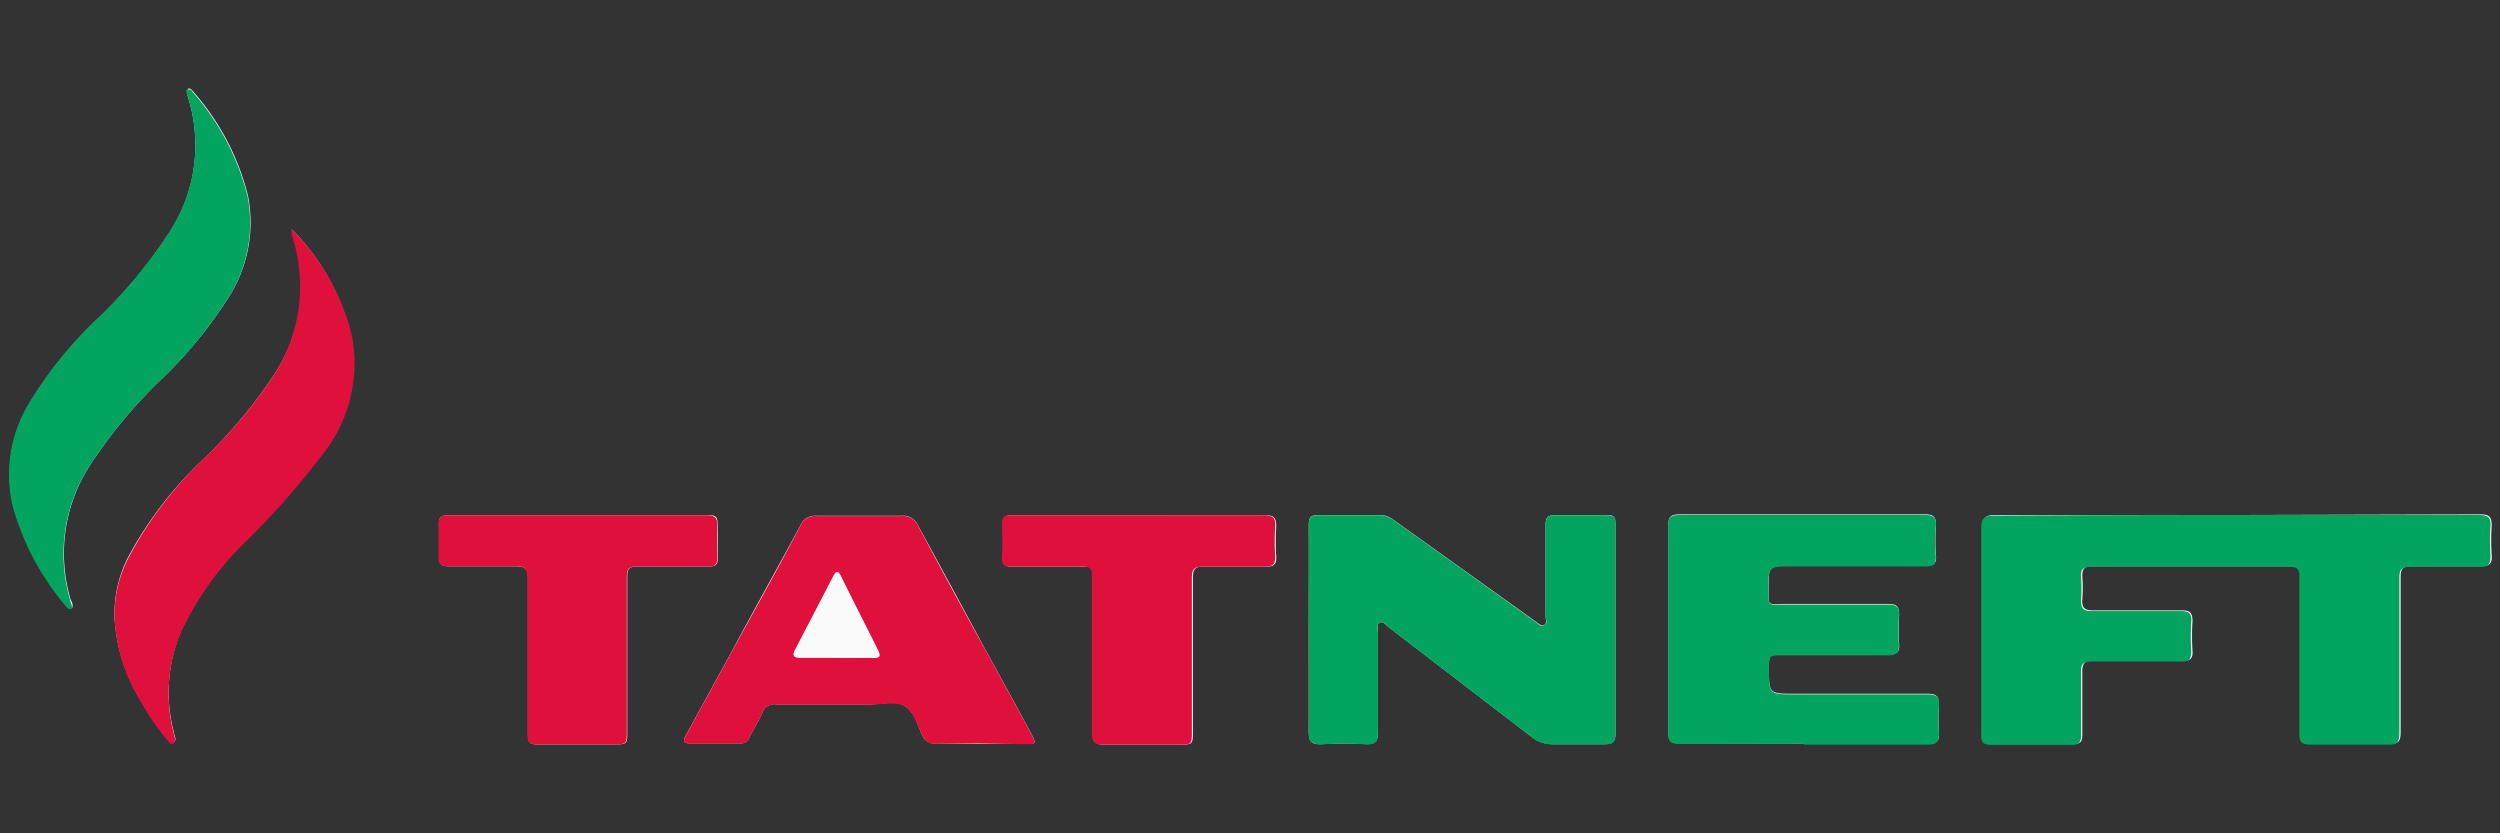
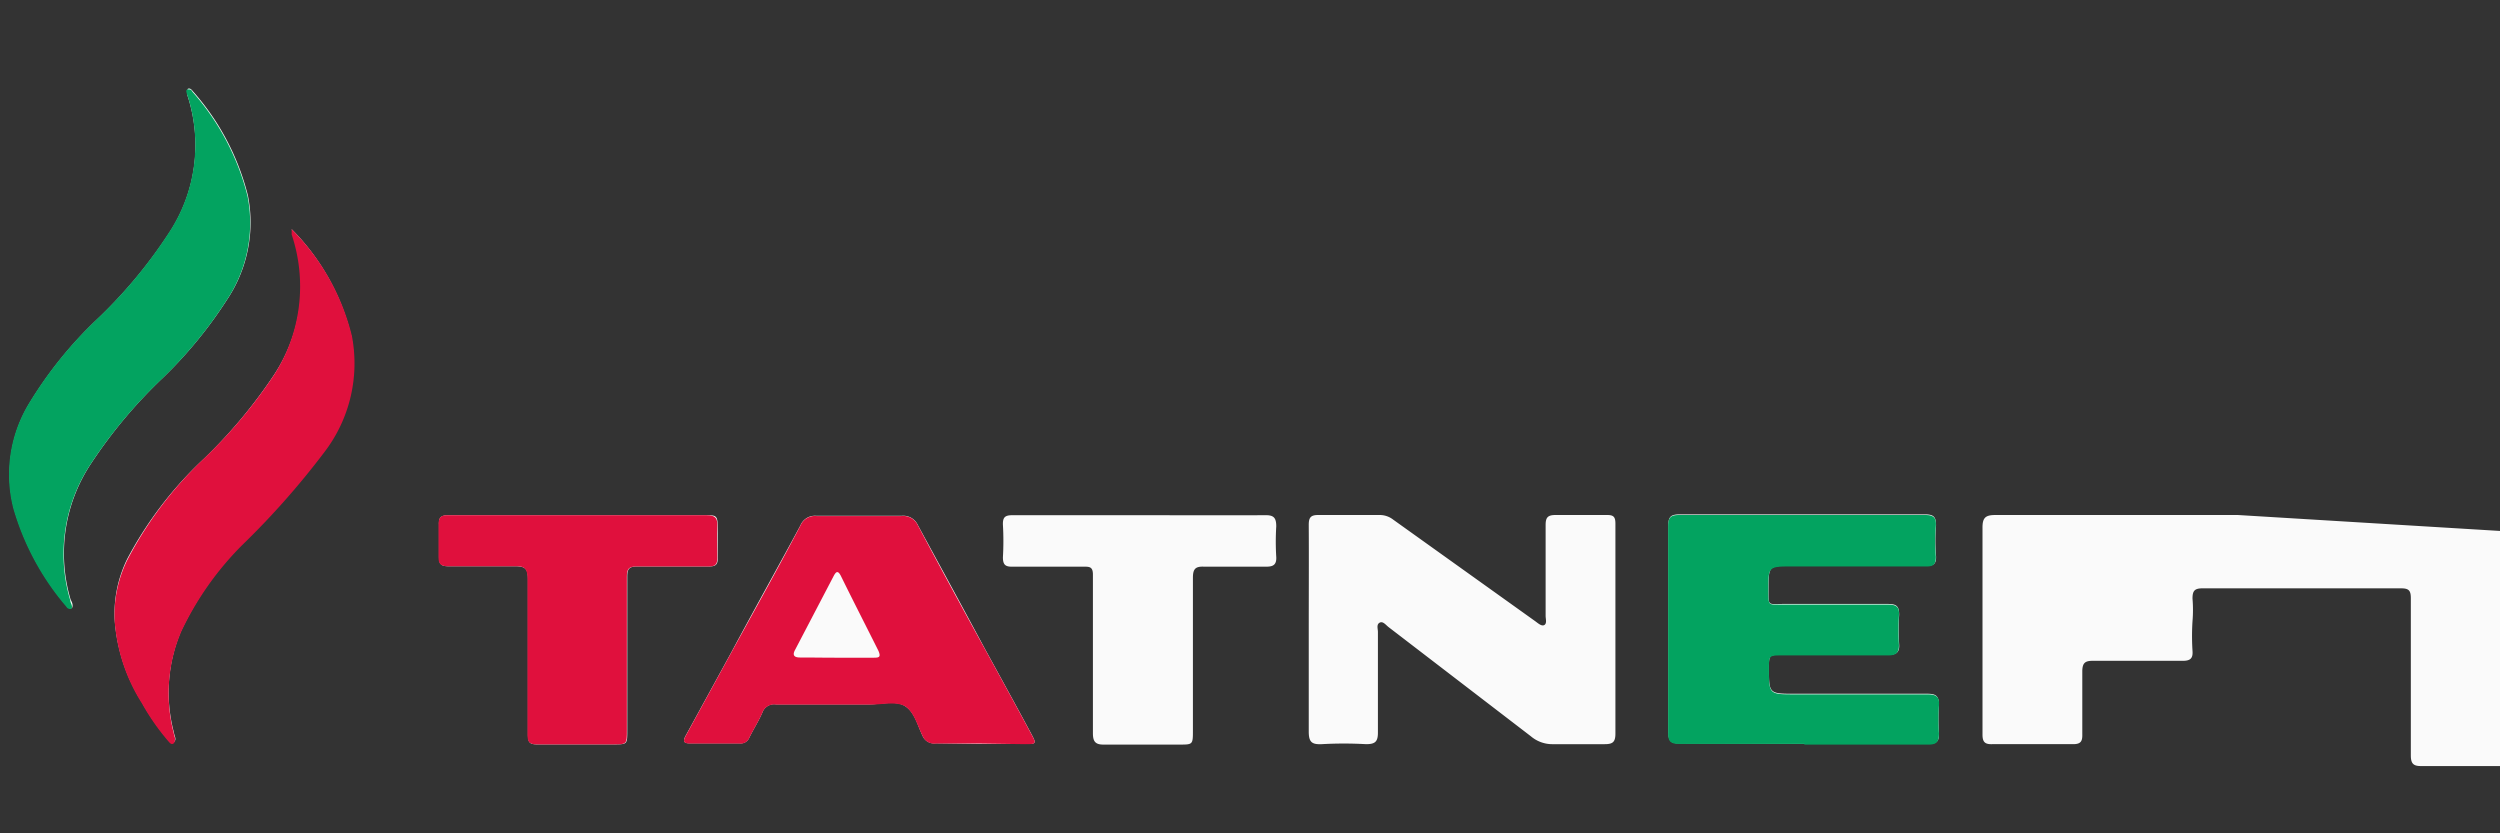
<svg xmlns="http://www.w3.org/2000/svg" id="Слой_1" data-name="Слой 1" viewBox="0 0 120 40">
  <rect x="0" y="0" width="120" height="40" fill="#333333" stroke="none" />
  <defs>
    <style>.cls-1{fill:#fafafa;}.cls-2{fill:#03a360;}.cls-3{fill:#e0103d;}</style>
  </defs>
  <title>Tatneft</title>
-   <path class="cls-1" d="M107.41,24.72c-3.88,0-7.75,0-11.62,0-.48,0-.63.12-.63.6q0,5,0,9.94c0,.35.11.47.46.46,1.29,0,2.59,0,3.89,0,.37,0,.45-.14.44-.48,0-1,0-2,0-3,0-.42.13-.53.54-.52,1.42,0,2.84,0,4.27,0,.36,0,.51-.1.48-.48a11.21,11.21,0,0,1,0-1.42c0-.44-.14-.53-.54-.52-1.41,0-2.82,0-4.22,0-.44,0-.56-.14-.53-.54a6.61,6.61,0,0,0,0-1.09c0-.37.1-.49.48-.49q4.75,0,9.53,0c.38,0,.47.11.47.48,0,2.51,0,5,0,7.53,0,.38.1.53.51.52,1.25,0,2.5,0,3.75,0,.46,0,.54-.15.54-.57,0-2.47,0-4.95,0-7.43,0-.41.1-.54.53-.53,1.11,0,2.21,0,3.32,0,.43,0,.55-.13.52-.54a11.21,11.21,0,0,1,0-1.42c0-.42-.13-.53-.54-.53ZM62.82,30.2c0,1.64,0,3.28,0,4.92,0,.5.15.62.62.6a18.92,18.92,0,0,1,2.13,0c.44,0,.57-.12.57-.56,0-1.61,0-3.22,0-4.83,0-.15-.08-.35.08-.44s.3.11.43.21l6.83,5.24a1.59,1.59,0,0,0,1.08.38c.82,0,1.65,0,2.47,0,.39,0,.51-.11.51-.51q0-5,0-10.08c0-.33-.1-.41-.4-.41-.82,0-1.65,0-2.47,0-.38,0-.48.12-.48.48,0,1.45,0,2.91,0,4.36,0,.15.07.36-.06.44s-.31-.09-.45-.19l-6.81-4.87a1.05,1.05,0,0,0-.66-.22c-1,0-2,0-2.94,0-.36,0-.45.13-.45.47C62.83,26.85,62.82,28.53,62.82,30.2Zm23.79,5.51h0c2,0,4,0,5.93,0,.43,0,.55-.14.53-.54a9.69,9.69,0,0,1,0-1.32c0-.46-.15-.55-.57-.55-2.12,0-4.24,0-6.36,0-1.23,0-1.23,0-1.23-1.24,0-.63,0-.63.64-.63h5.08c.36,0,.56-.09.53-.5a11.21,11.21,0,0,1,0-1.42c0-.44-.15-.52-.55-.52-1.66,0-3.32,0-5,0-.77,0-.72.12-.72-.7,0-1.14,0-1.14,1.14-1.13,2.14,0,4.27,0,6.41,0,.36,0,.51-.08.49-.47a9,9,0,0,1,0-1.47c0-.42-.12-.53-.53-.53q-5.9,0-11.77,0c-.43,0-.56.11-.55.56,0,3.3,0,6.59,0,9.89,0,.43.13.55.54.54Zm-39.56,0h2.14c.56,0,.57,0,.31-.49-.73-1.36-1.48-2.72-2.22-4.07-1.07-2-2.16-4-3.22-5.94a.77.77,0,0,0-.79-.45q-2,0-4.08,0a.75.75,0,0,0-.77.46c-1.08,2-2.2,4-3.3,6.06l-2.19,4c-.14.25-.17.41.2.4H35.5a.44.44,0,0,0,.46-.26c.2-.41.45-.8.63-1.21a.6.6,0,0,1,.66-.4c1.5,0,3,0,4.5,0,.58,0,1.27-.21,1.72.1s.57.91.81,1.4a.6.6,0,0,0,.64.37ZM14,11l.06.23A7.83,7.83,0,0,1,13.15,18a24.19,24.19,0,0,1-3.34,4,18.17,18.17,0,0,0-3.72,4.86,6,6,0,0,0-.59,2.84,8.51,8.51,0,0,0,1.31,4,11,11,0,0,0,1.27,1.82c.06.07.12.17.23.12s.13-.16.09-.28a2.68,2.68,0,0,1-.07-.27,7.55,7.55,0,0,1,.38-4.85,14.81,14.81,0,0,1,2.89-4.12,38.79,38.79,0,0,0,3.94-4.46,7,7,0,0,0,1.31-5.57A10.88,10.88,0,0,0,14,11ZM9,4.29s0,0,0,.08A.9.9,0,0,0,9,4.59a7.65,7.65,0,0,1-.86,6.56,23.17,23.17,0,0,1-3.5,4.2,19.42,19.42,0,0,0-3.22,4,6.57,6.57,0,0,0-.75,5.05A12.6,12.6,0,0,0,3.21,29.1a.19.19,0,0,0,.25.08c.06-.14,0-.27-.07-.4a7.81,7.81,0,0,1,1-6.56,23.43,23.43,0,0,1,3.42-4.08,21,21,0,0,0,3.09-3.76,6.65,6.65,0,0,0,1-5,11.9,11.9,0,0,0-2.64-5c-.06-.07-.12-.16-.24-.12ZM54.67,24.73h0c-2,0-4.05,0-6.08,0-.36,0-.46.11-.45.46a13.53,13.53,0,0,1,0,1.56c0,.35.11.46.46.45,1.14,0,2.28,0,3.42,0,.27,0,.44,0,.44.38,0,2.54,0,5.08,0,7.62,0,.42.14.55.55.54,1.2,0,2.4,0,3.6,0,.64,0,.65,0,.65-.66,0-2.45,0-4.89,0-7.34,0-.41.1-.56.53-.54,1,0,2,0,3,0,.33,0,.49-.1.47-.47a11.85,11.85,0,0,1,0-1.46c0-.42-.12-.55-.54-.54C58.68,24.74,56.68,24.73,54.67,24.73Zm-26.88,0H21.53c-.35,0-.48.1-.46.45,0,.52,0,1,0,1.56,0,.33.11.44.44.44,1.07,0,2.15,0,3.22,0,.49,0,.61.13.61.61,0,2.49,0,5,0,7.47,0,.38.09.48.48.47,1.21,0,2.43,0,3.65,0,.64,0,.64,0,.64-.67q0-3.69,0-7.38c0-.36.08-.49.47-.49,1.15,0,2.31,0,3.46,0,.31,0,.42-.09.41-.4,0-.51,0-1,0-1.52s-.09-.54-.52-.54c-2,0-4.08,0-6.12,0Z" />
-   <path class="cls-2" d="M107.41,24.72H119c.41,0,.57.11.54.53a11.21,11.21,0,0,0,0,1.42c0,.41-.09.55-.52.54-1.11,0-2.21,0-3.32,0-.43,0-.53.12-.53.53,0,2.48,0,5,0,7.43,0,.42-.08.59-.54.57-1.25,0-2.5,0-3.75,0-.41,0-.51-.14-.51-.52,0-2.51,0-5,0-7.53,0-.37-.09-.48-.47-.48q-4.77,0-9.53,0c-.38,0-.51.12-.48.49a6.61,6.61,0,0,1,0,1.09c0,.4.09.55.53.54,1.4,0,2.81,0,4.22,0,.4,0,.58.08.54.52a11.21,11.21,0,0,0,0,1.42c0,.38-.12.49-.48.48-1.43,0-2.85,0-4.27,0-.41,0-.56.1-.54.52,0,1,0,2,0,3,0,.34-.07.49-.44.48-1.3,0-2.6,0-3.89,0-.35,0-.47-.11-.46-.46,0-3.31,0-6.63,0-9.94,0-.48.15-.6.63-.6C99.66,24.73,103.53,24.72,107.41,24.72Z" />
-   <path class="cls-2" d="M62.82,30.2c0-1.67,0-3.35,0-5,0-.34.09-.47.45-.47,1,0,2,0,2.94,0a1.05,1.05,0,0,1,.66.22l6.81,4.88c.14.09.28.28.45.18s.06-.29.06-.44c0-1.45,0-2.91,0-4.36,0-.36.1-.5.48-.48.82,0,1.65,0,2.47,0,.3,0,.4.08.4.41q0,5,0,10.08c0,.4-.12.52-.51.51-.82,0-1.65,0-2.47,0a1.59,1.59,0,0,1-1.08-.38q-3.4-2.62-6.83-5.24c-.13-.1-.25-.31-.43-.21s-.08.29-.08.44c0,1.61,0,3.22,0,4.83,0,.44-.13.58-.57.56a18.92,18.92,0,0,0-2.13,0c-.47,0-.63-.1-.62-.6C62.84,33.48,62.82,31.84,62.82,30.2Z" />
+   <path class="cls-1" d="M107.41,24.72c-3.88,0-7.75,0-11.62,0-.48,0-.63.12-.63.6q0,5,0,9.94c0,.35.11.47.46.46,1.29,0,2.59,0,3.89,0,.37,0,.45-.14.44-.48,0-1,0-2,0-3,0-.42.13-.53.54-.52,1.42,0,2.84,0,4.27,0,.36,0,.51-.1.48-.48a11.21,11.21,0,0,1,0-1.42a6.61,6.61,0,0,0,0-1.09c0-.37.1-.49.48-.49q4.75,0,9.53,0c.38,0,.47.11.47.48,0,2.51,0,5,0,7.53,0,.38.1.53.51.52,1.25,0,2.5,0,3.75,0,.46,0,.54-.15.54-.57,0-2.47,0-4.95,0-7.43,0-.41.1-.54.53-.53,1.11,0,2.21,0,3.32,0,.43,0,.55-.13.52-.54a11.21,11.21,0,0,1,0-1.42c0-.42-.13-.53-.54-.53ZM62.82,30.2c0,1.64,0,3.28,0,4.92,0,.5.15.62.62.6a18.92,18.92,0,0,1,2.13,0c.44,0,.57-.12.57-.56,0-1.61,0-3.22,0-4.83,0-.15-.08-.35.08-.44s.3.11.43.21l6.83,5.24a1.59,1.59,0,0,0,1.08.38c.82,0,1.65,0,2.47,0,.39,0,.51-.11.51-.51q0-5,0-10.08c0-.33-.1-.41-.4-.41-.82,0-1.65,0-2.47,0-.38,0-.48.12-.48.48,0,1.45,0,2.91,0,4.36,0,.15.07.36-.06.44s-.31-.09-.45-.19l-6.81-4.87a1.05,1.05,0,0,0-.66-.22c-1,0-2,0-2.94,0-.36,0-.45.13-.45.47C62.83,26.85,62.82,28.53,62.82,30.2Zm23.79,5.51h0c2,0,4,0,5.93,0,.43,0,.55-.14.53-.54a9.69,9.69,0,0,1,0-1.32c0-.46-.15-.55-.57-.55-2.12,0-4.24,0-6.36,0-1.23,0-1.23,0-1.23-1.24,0-.63,0-.63.64-.63h5.08c.36,0,.56-.09.53-.5a11.21,11.21,0,0,1,0-1.42c0-.44-.15-.52-.55-.52-1.66,0-3.32,0-5,0-.77,0-.72.12-.72-.7,0-1.14,0-1.14,1.14-1.13,2.14,0,4.27,0,6.41,0,.36,0,.51-.08.49-.47a9,9,0,0,1,0-1.47c0-.42-.12-.53-.53-.53q-5.9,0-11.77,0c-.43,0-.56.11-.55.56,0,3.3,0,6.59,0,9.89,0,.43.13.55.54.54Zm-39.56,0h2.14c.56,0,.57,0,.31-.49-.73-1.36-1.48-2.72-2.22-4.07-1.07-2-2.16-4-3.22-5.94a.77.77,0,0,0-.79-.45q-2,0-4.08,0a.75.75,0,0,0-.77.46c-1.08,2-2.2,4-3.3,6.06l-2.19,4c-.14.25-.17.41.2.4H35.5a.44.44,0,0,0,.46-.26c.2-.41.45-.8.63-1.21a.6.6,0,0,1,.66-.4c1.5,0,3,0,4.5,0,.58,0,1.27-.21,1.72.1s.57.91.81,1.4a.6.6,0,0,0,.64.37ZM14,11l.06.23A7.83,7.83,0,0,1,13.15,18a24.19,24.19,0,0,1-3.34,4,18.17,18.17,0,0,0-3.72,4.86,6,6,0,0,0-.59,2.84,8.51,8.51,0,0,0,1.31,4,11,11,0,0,0,1.27,1.82c.06.07.12.17.23.12s.13-.16.09-.28a2.68,2.68,0,0,1-.07-.27,7.55,7.55,0,0,1,.38-4.85,14.81,14.81,0,0,1,2.89-4.12,38.79,38.79,0,0,0,3.94-4.46,7,7,0,0,0,1.31-5.57A10.88,10.88,0,0,0,14,11ZM9,4.29s0,0,0,.08A.9.9,0,0,0,9,4.59a7.65,7.65,0,0,1-.86,6.56,23.17,23.17,0,0,1-3.5,4.2,19.42,19.42,0,0,0-3.22,4,6.57,6.57,0,0,0-.75,5.05A12.6,12.6,0,0,0,3.21,29.1a.19.19,0,0,0,.25.08c.06-.14,0-.27-.07-.4a7.81,7.81,0,0,1,1-6.56,23.43,23.43,0,0,1,3.42-4.08,21,21,0,0,0,3.09-3.76,6.65,6.65,0,0,0,1-5,11.9,11.9,0,0,0-2.64-5c-.06-.07-.12-.16-.24-.12ZM54.67,24.73h0c-2,0-4.05,0-6.08,0-.36,0-.46.11-.45.46a13.53,13.53,0,0,1,0,1.56c0,.35.11.46.46.45,1.14,0,2.28,0,3.42,0,.27,0,.44,0,.44.38,0,2.54,0,5.08,0,7.62,0,.42.14.55.55.54,1.2,0,2.4,0,3.6,0,.64,0,.65,0,.65-.66,0-2.45,0-4.89,0-7.34,0-.41.1-.56.53-.54,1,0,2,0,3,0,.33,0,.49-.1.47-.47a11.85,11.85,0,0,1,0-1.46c0-.42-.12-.55-.54-.54C58.68,24.74,56.68,24.73,54.67,24.73Zm-26.88,0H21.53c-.35,0-.48.1-.46.45,0,.52,0,1,0,1.56,0,.33.11.44.44.44,1.07,0,2.15,0,3.22,0,.49,0,.61.13.61.61,0,2.49,0,5,0,7.47,0,.38.09.48.48.47,1.21,0,2.43,0,3.65,0,.64,0,.64,0,.64-.67q0-3.69,0-7.38c0-.36.08-.49.47-.49,1.15,0,2.31,0,3.46,0,.31,0,.42-.09.41-.4,0-.51,0-1,0-1.52s-.09-.54-.52-.54c-2,0-4.08,0-6.12,0Z" />
  <path class="cls-2" d="M86.61,35.71h-6c-.41,0-.55-.11-.54-.54,0-3.3,0-6.59,0-9.89,0-.45.12-.56.55-.56q5.88,0,11.77,0c.41,0,.56.11.53.53a9,9,0,0,0,0,1.47c0,.39-.13.48-.49.47-2.14,0-4.27,0-6.41,0-1.14,0-1.14,0-1.14,1.13,0,.82,0,.69.72.7,1.66,0,3.32,0,5,0,.4,0,.58.08.55.52a11.21,11.21,0,0,0,0,1.42c0,.41-.17.5-.53.5H85.55c-.64,0-.64,0-.64.63,0,1.24,0,1.24,1.23,1.24,2.12,0,4.24,0,6.36,0,.42,0,.61.09.57.55a9.69,9.69,0,0,0,0,1.32c0,.4-.1.55-.53.54-2,0-4,0-5.93,0Z" />
  <path class="cls-3" d="M47.05,35.69H44.92a.6.6,0,0,1-.64-.37c-.24-.49-.41-1.13-.81-1.4s-1.14-.09-1.72-.1c-1.5,0-3,0-4.5,0a.6.6,0,0,0-.66.4c-.18.41-.43.8-.63,1.21a.44.44,0,0,1-.46.26H33.13c-.37,0-.34-.15-.2-.4l2.19-4c1.1-2,2.22-4,3.3-6.06a.75.75,0,0,1,.77-.46q2,0,4.08,0a.77.77,0,0,1,.79.45c1.06,2,2.15,4,3.22,5.94.74,1.35,1.49,2.71,2.22,4.07.26.48.25.49-.31.49Zm-6.9-4.12H41.9c.27,0,.41,0,.26-.34-.6-1.2-1.21-2.39-1.8-3.59-.15-.29-.24-.18-.34,0l-1.86,3.56c-.15.28,0,.36.24.36C39,31.56,39.56,31.57,40.15,31.57Z" />
  <path class="cls-3" d="M14,11a10.88,10.88,0,0,1,2.89,5.12,7,7,0,0,1-1.31,5.57,38.79,38.79,0,0,1-3.94,4.46A14.81,14.81,0,0,0,8.71,30.3a7.55,7.55,0,0,0-.38,4.85,2.68,2.68,0,0,0,.07.27c0,.12,0,.23-.09.28s-.17-.05-.23-.12a11,11,0,0,1-1.27-1.82,8.51,8.51,0,0,1-1.31-4,6,6,0,0,1,.59-2.84A18.34,18.34,0,0,1,9.8,22a23.77,23.77,0,0,0,3.35-4A7.83,7.83,0,0,0,14,11.26Z" />
  <path class="cls-2" d="M9,4.29c.12,0,.18,0,.24.12a11.9,11.9,0,0,1,2.64,5,6.65,6.65,0,0,1-1,5,21,21,0,0,1-3.09,3.76,23.43,23.43,0,0,0-3.42,4.08,7.81,7.81,0,0,0-1,6.56c0,.13.13.26.07.4a.19.19,0,0,1-.25-.08A12.6,12.6,0,0,1,.64,24.41a6.57,6.57,0,0,1,.75-5.05,19.42,19.42,0,0,1,3.22-4,22.77,22.77,0,0,0,3.5-4.2A7.65,7.65,0,0,0,9,4.59a.9.9,0,0,1-.06-.22S8.94,4.32,9,4.29Z" />
-   <path class="cls-3" d="M54.67,24.73c2,0,4,0,6,0,.42,0,.57.12.54.54a11.85,11.85,0,0,0,0,1.46c0,.37-.14.47-.47.47-1,0-2,0-3,0-.43,0-.53.13-.53.54,0,2.45,0,4.89,0,7.34,0,.66,0,.66-.65.66-1.2,0-2.4,0-3.6,0-.41,0-.55-.12-.55-.54,0-2.54,0-5.08,0-7.62,0-.35-.17-.38-.44-.38-1.14,0-2.28,0-3.42,0-.35,0-.47-.1-.46-.45a13.53,13.53,0,0,0,0-1.56c0-.35.09-.46.45-.46,2,0,4,0,6.08,0Z" />
  <path class="cls-3" d="M27.79,24.73c2,0,4.08,0,6.12,0,.43,0,.54.14.52.54s0,1,0,1.52c0,.31-.1.4-.41.4-1.15,0-2.31,0-3.46,0-.39,0-.47.13-.47.49q0,3.69,0,7.38c0,.66,0,.67-.64.67-1.22,0-2.44,0-3.65,0-.39,0-.48-.09-.48-.47,0-2.49,0-5,0-7.47,0-.48-.12-.63-.61-.61-1.07,0-2.15,0-3.22,0-.33,0-.45-.11-.44-.44,0-.52,0-1,0-1.56,0-.35.11-.46.46-.45Z" />
-   <path class="cls-1" d="M40.15,31.57c-.59,0-1.17,0-1.75,0-.29,0-.39-.08-.24-.36L40,27.65c.1-.19.19-.3.34,0,.59,1.2,1.2,2.39,1.8,3.59.15.3,0,.35-.26.34Z" />
</svg>